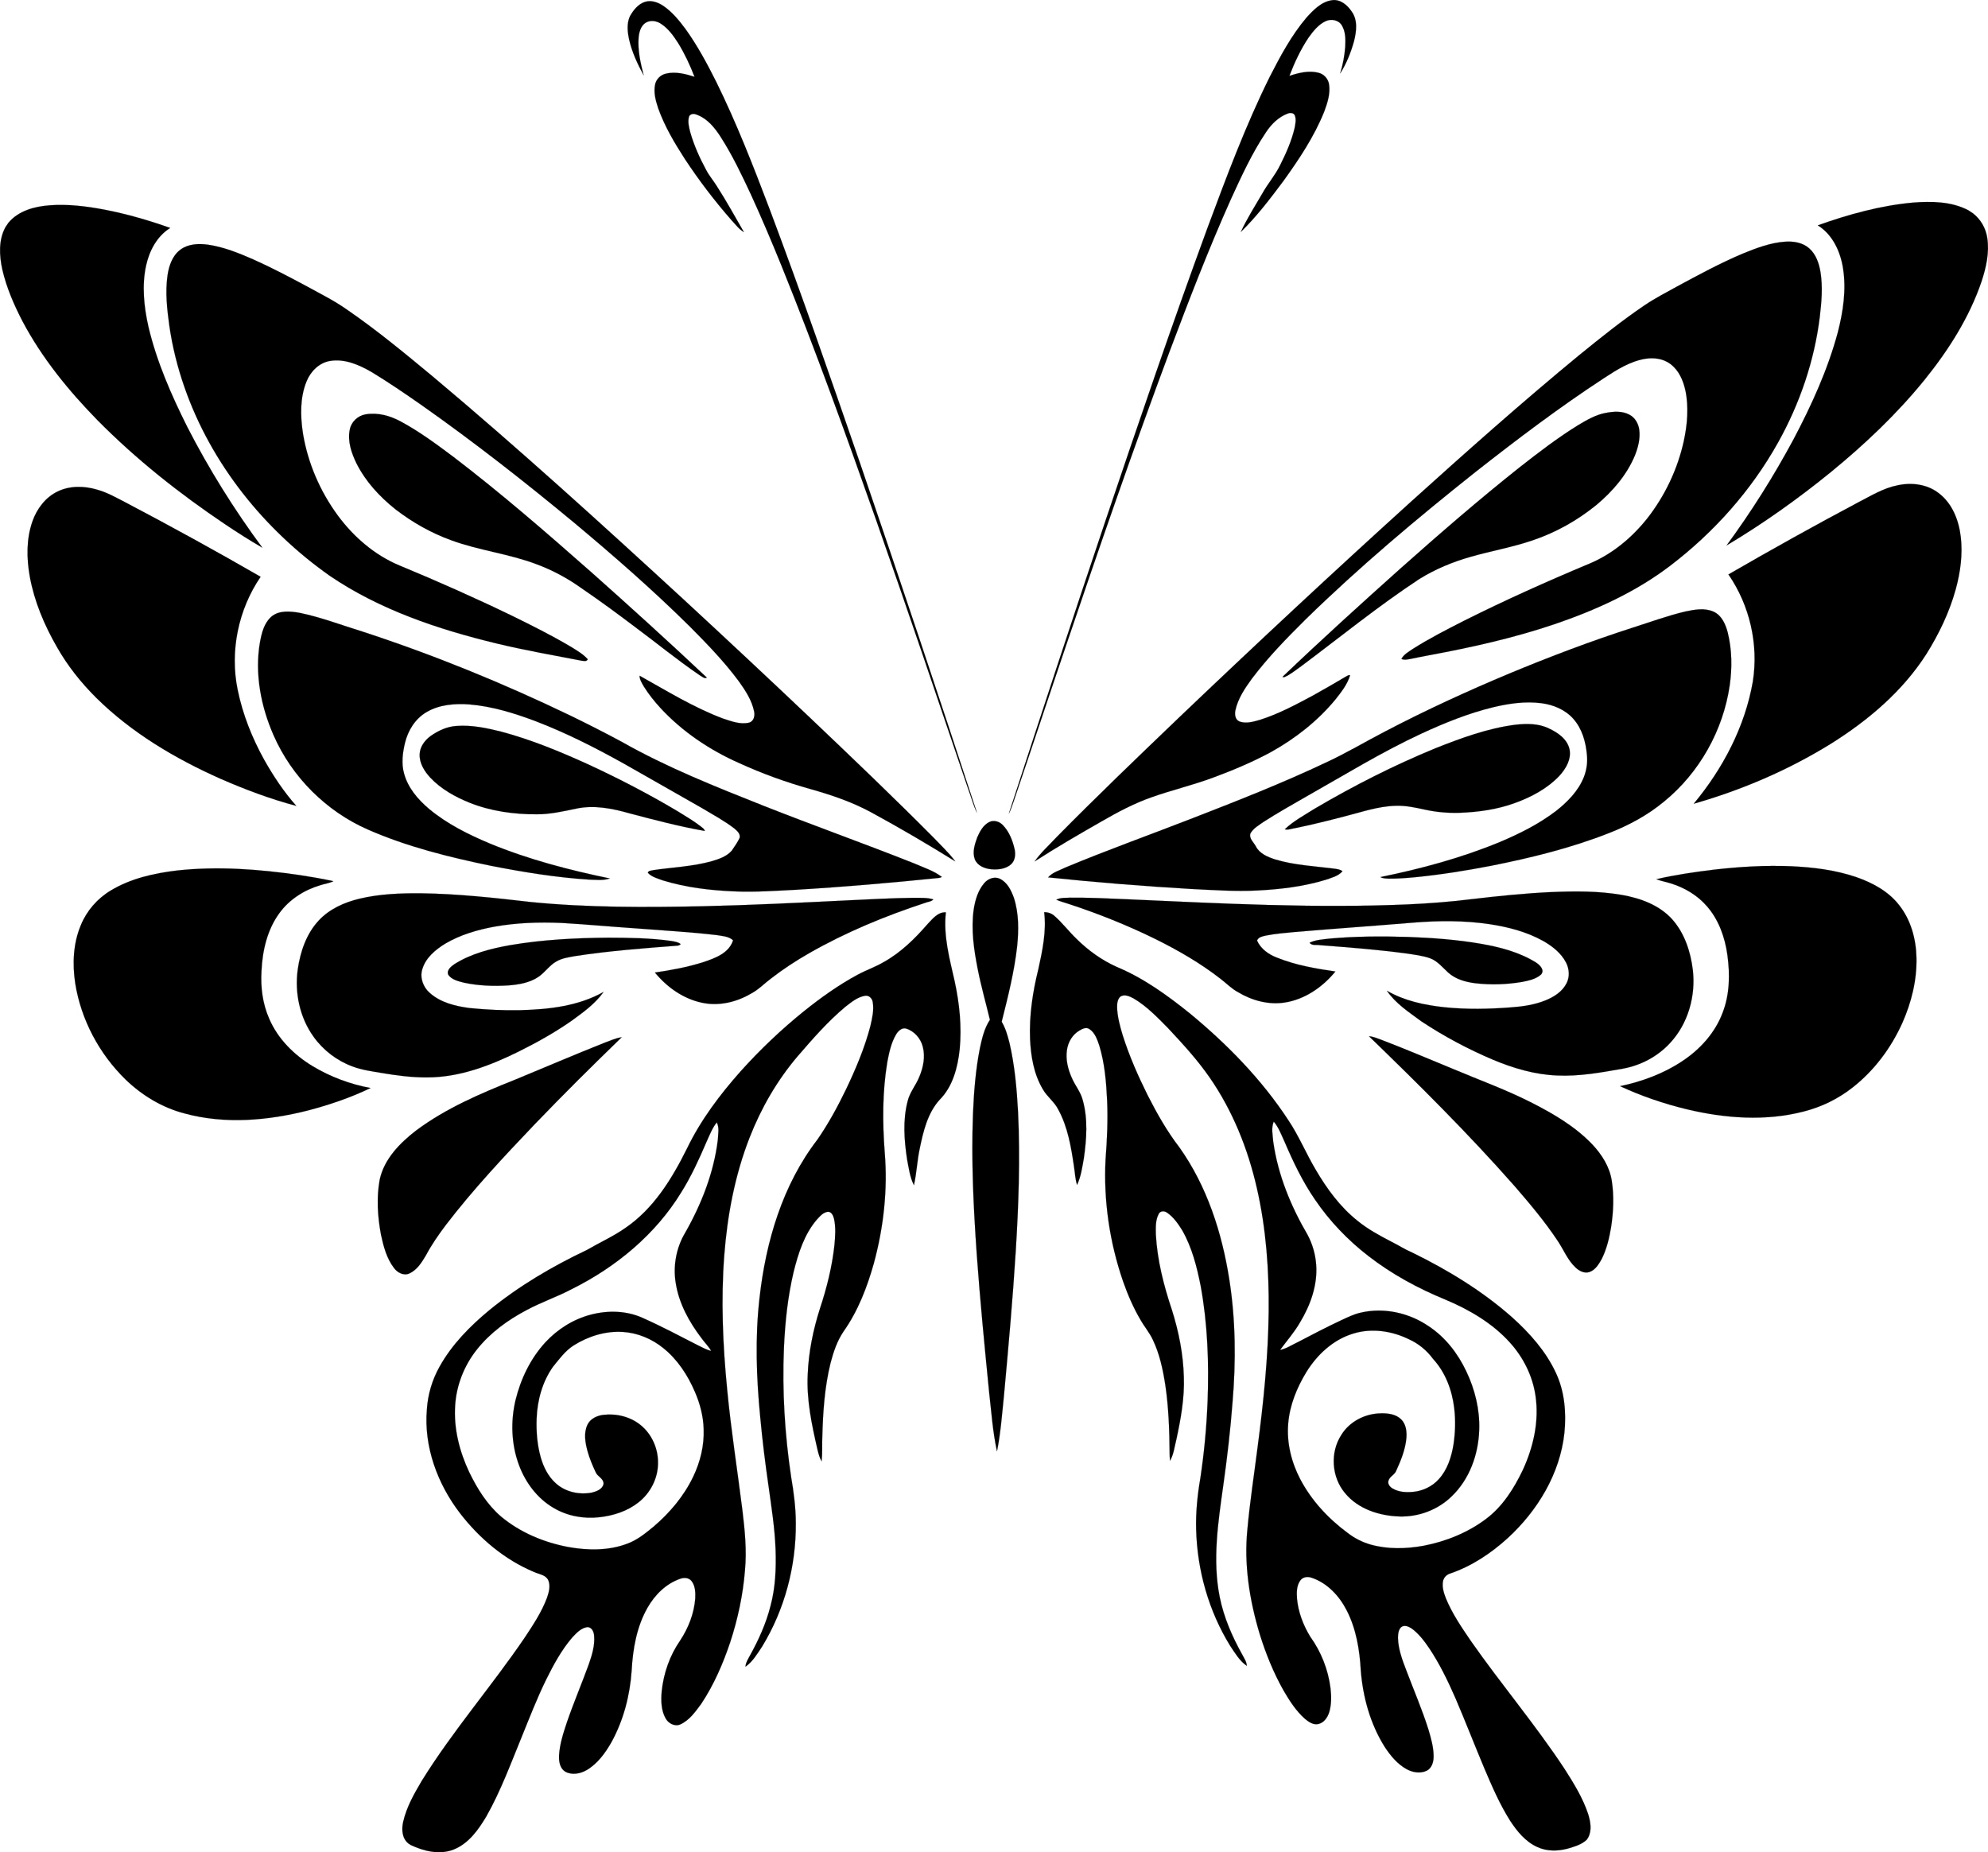
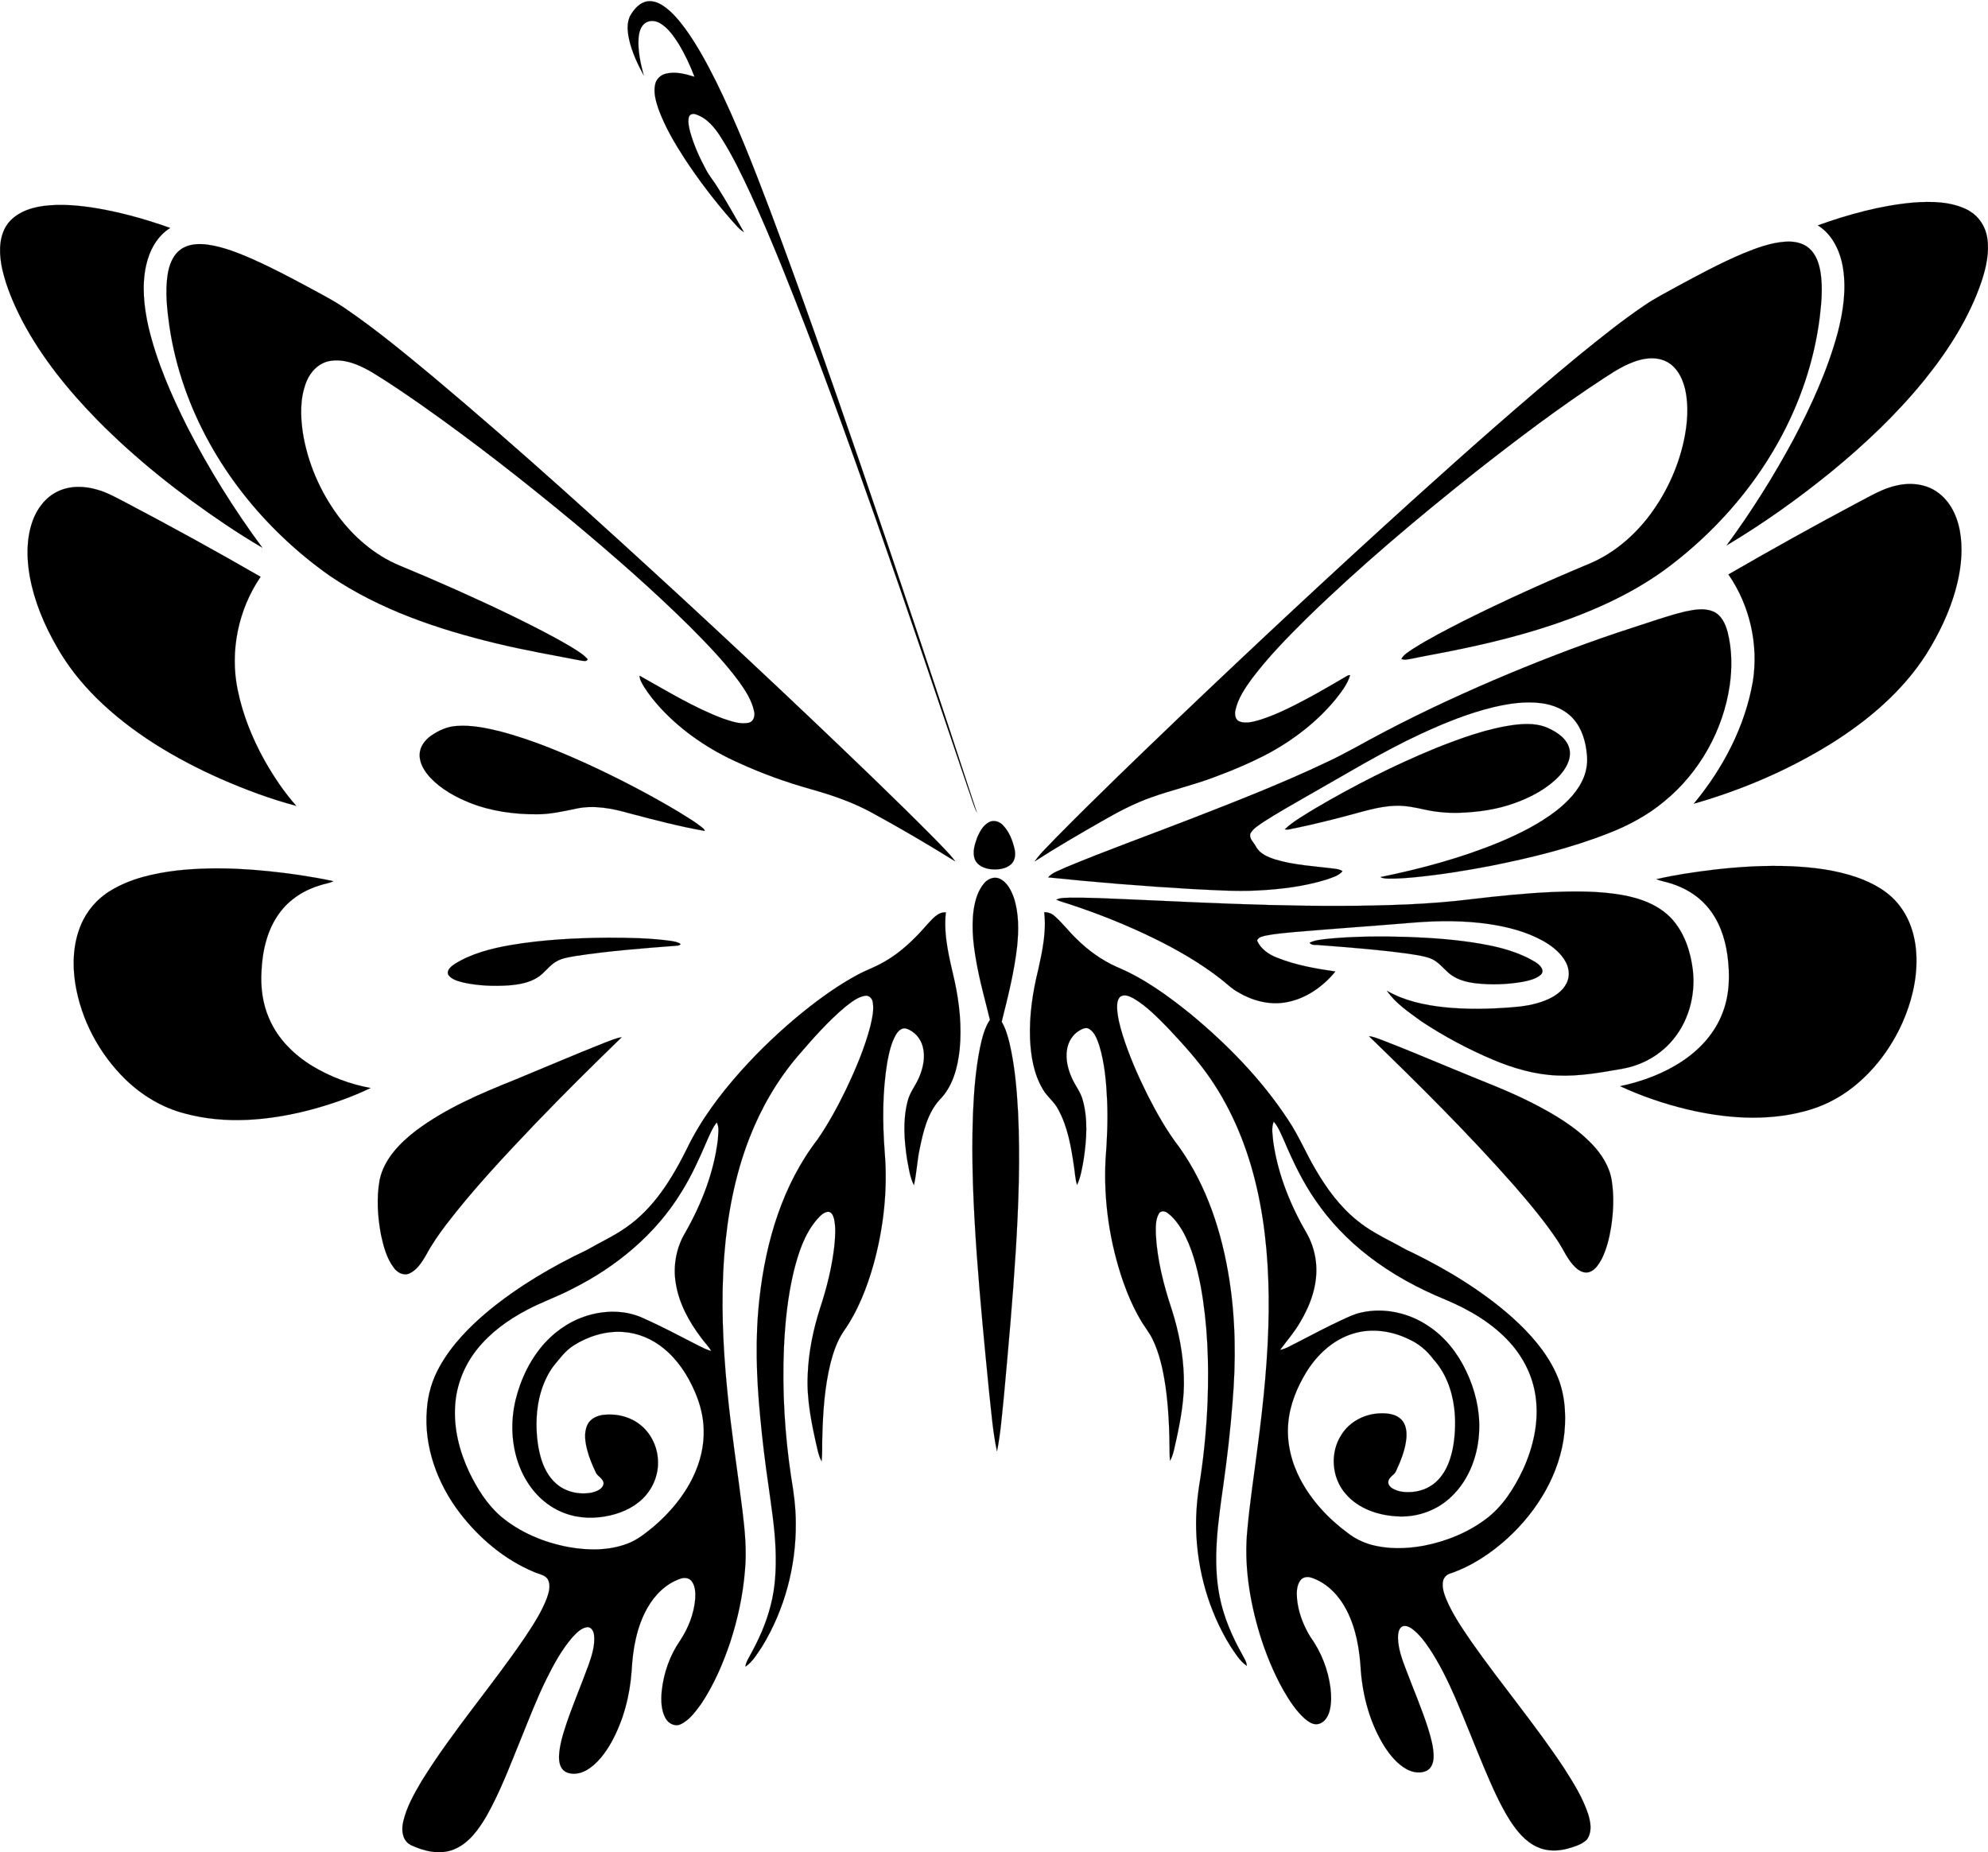
<svg xmlns="http://www.w3.org/2000/svg" enable-background="new 165.558 222.751 1715.326 1598.218" version="1.1" viewBox="165.56 222.75 1715.3 1598.2" xml:space="preserve">
  <g stroke="#000" stroke-width=".094">
    <path d="m170.26 418.78 2.478-3.696c8.668-10.49 22.634-14.227 35.68-15.173 15.931-1.192 31.91 0.815 47.54 3.791 19.208 3.726 38.052 9.181 56.471 15.737-11.364 6.986-17.977 19.564-20.788 32.27-3.871 17.45-1.881 35.602 1.953 52.871 7.133 30.146 19.636 58.728 33.448 86.346 18.699 36.491 40.475 71.408 64.863 104.37-10.989-6.343-21.678-13.206-32.225-20.264-39.296-26.4-76.62-55.956-109.93-89.657-25.011-25.529-47.872-53.602-64.684-85.276-7.403-14.244-13.889-29.137-17.5-44.836-2.638-12.013-3.406-25.325 2.687-36.482z" />
    <path d="m310.12 460.23c1.269-8.251 4.197-17.038 11.233-22.146 6.686-4.945 15.514-5.275 23.452-4.24 13.671 1.965 26.588 7.192 39.164 12.695 15.988 7.129 31.485 15.314 46.913 23.584 11.666 6.447 23.655 12.376 34.541 20.131 25.608 17.634 49.588 37.5 73.51 57.327 74.014 62.107 145.51 127.13 216.6 192.53 36.733 33.94 73.272 68.098 109.55 102.52 35.776 34.057 71.558 68.141 106.33 103.23 6.243 6.58 12.967 12.785 18.371 20.115-23.931-14.873-48.239-29.132-73.003-42.565-16.35-8.816-34.002-14.774-51.823-19.797-21.164-5.927-41.885-13.412-61.862-22.565-25.164-11.149-48.505-26.83-67.301-47.013-5.402-5.86-10.429-12.082-14.647-18.847-1.679-2.919-3.68-5.897-3.726-9.384 23.575 13.106 46.681 27.486 72.052 36.979 7.147 2.323 14.822 5.312 22.412 3.49 4.066-1.091 5.154-5.839 4.384-9.486-1.939-9.751-7.545-18.252-13.239-26.21-12.522-16.88-27.147-32.041-41.937-46.902-31.672-31.378-65.256-60.751-99.453-89.332-43.075-35.759-87.198-70.294-133-102.51-13.924-9.706-27.953-19.29-42.47-28.094-10.701-6.162-23.063-11.643-35.688-9.583-9.517 1.482-16.966 9.057-20.458 17.732-5.721 14.103-5.333 29.796-3.127 44.59 4.188 25.668 14.784 50.215 30.189 71.147 13.688 18.481 31.74 34.133 53.11 43.039 32.813 13.567 65.282 27.987 97.252 43.458 17.18 8.422 34.332 16.993 50.799 26.767 5.079 3.163 10.41 6.183 14.432 10.709-0.974 2.261-3.617 1.355-5.495 1.193-24.52-4.746-49.146-9.009-73.438-14.903-50.309-12.16-100.47-28.999-143.6-58.273-56.61-39.883-102.19-96.524-125.21-162.15-6.086-17.358-10.615-35.297-13.237-53.512-2.03-14.447-3.657-29.189-1.577-43.734z" />
    <path d="m193.6 672.5c3.799-10.804 11.254-20.723 21.759-25.709 10.608-5.157 23.093-4.818 34.201-1.49 8.675 2.432 16.524 6.958 24.49 11.058 39.188 20.597 78.011 41.937 116.37 64.06-19.244 28.153-26.717 64.195-19.784 97.639 4.326 21.151 12.43 41.426 22.877 60.287 7.933 14.082 16.946 27.647 27.696 39.753-22.45-5.947-44.255-14.17-65.521-23.464-39.099-17.408-76.658-39.681-107.23-69.928-13.042-13.016-24.648-27.561-33.728-43.615-10.905-18.915-19.557-39.377-23.48-60.932-2.779-15.755-3.061-32.413 2.355-47.66z" />
-     <path d="m467.36 593.47c1.246-6.761 6.997-12.128 13.74-13.206 10.466-1.785 21.22 1.246 30.39 6.261 15.951 8.585 30.538 19.422 45.019 30.236 41.305 31.502 80.553 65.587 119.5 99.94 33.524 29.802 66.755 59.95 99.419 90.693-2.047 1.385-4.221-1.12-6.016-1.926-19.575-13.326-37.876-28.41-56.9-42.486-14.927-11.245-29.967-22.338-45.426-32.844-12.007-8.578-25.103-15.622-38.977-20.696-23.691-8.946-49.178-11.728-72.948-20.449-17.432-6.268-33.754-15.486-48.4-26.808-13.605-10.792-25.703-23.922-33.56-39.518-4.376-8.953-7.881-19.151-5.843-29.197z" />
    <path d="m708.43 257c-1.431-6.557-2.254-13.754 0.58-20.065 2.967-5.343 7.135-10.735 13.222-12.614 5.346-1.617 11.004 0.43 15.482 3.395 7.866 5.273 13.877 12.757 19.472 20.287 10.198 14.24 18.528 29.706 26.343 45.346 17.564 35.634 31.988 72.702 46.067 109.82 27.32 72.679 52.816 146.01 78.09 219.43 34.326 100.18 67.837 200.64 100.77 301.28-3.242-6.567-4.999-13.788-7.598-20.634-26.271-77.441-52.3-154.97-79.456-232.12-25.918-73.388-52.276-146.67-81.456-218.84-8.451-20.798-17.189-41.474-26.551-61.882-7.763-16.652-15.706-33.305-25.583-48.833-5.334-8.475-12.081-16.91-21.938-20.182-2.244-0.818-5.336-0.194-5.944 2.456-1.031 4.269 0.098 8.673 1.138 12.814 3.214 11.388 8.11 22.242 13.714 32.632 2.561 4.979 6.256 9.238 9.209 13.974 8.335 12.943 15.723 26.454 23.439 39.764-4.151-2.446-7.059-6.369-10.293-9.825-14.763-16.806-28.381-34.637-40.681-53.32-8.949-13.823-17.428-28.15-22.98-43.718-2.139-6.49-4.099-13.462-2.698-20.312 0.858-4.746 4.792-8.55 9.462-9.573 8.214-1.946 16.718 0.239 24.572 2.746-3.833-9.997-8.382-19.752-13.975-28.882-4.075-6.331-8.552-12.763-14.982-16.892-3.904-2.653-9.394-3.407-13.466-0.708-4.134 2.863-5.404 8.116-5.834 12.835-0.821 10.959 1.657 21.829 4.393 32.367-5.268-9.743-10.051-19.884-12.518-30.734z" />
-     <path d="m389.88 776.86c1.462-7.856 3.483-16.349 9.682-21.898 6.724-5.81 16.345-4.863 24.468-3.439 18.493 3.788 36.182 10.624 54.19 16.158 61.472 20.076 121.49 44.583 179.74 72.639 14.859 7.215 29.582 14.724 44.128 22.548 38.849 22.019 80.46 38.534 121.89 54.999 43.313 17.102 87.2 32.735 130.48 49.914 8.043 3.573 16.722 6.213 23.77 11.647-0.947 0.497-1.921 0.783-2.948 0.877-40.875 4.155-81.821 7.733-122.84 10.151-17.608 0.874-35.235 2.169-52.869 1.412-20.916-0.873-41.947-3.281-62.022-9.466-4.525-1.673-9.595-2.928-13.005-6.55 0.432-2.118 3.355-1.808 5.023-2.375 16.8-2.415 33.936-3.088 50.358-7.706 6.165-1.851 12.727-4.062 17.052-9.096 2.361-3.522 4.891-6.991 6.711-10.839 1.074-3.578-2.264-6.321-4.666-8.377-8.518-6.528-18.002-11.633-27.187-17.128-22.572-12.951-45.238-25.724-67.835-38.619-24.752-13.846-50.142-26.688-76.645-36.844-18.191-6.824-37.011-12.637-56.461-14.297-12.739-0.967-26.296 0.023-37.49 6.701-9.647 5.681-15.882 15.864-18.444 26.582-2.018 8.507-3.178 17.565-0.817 26.13 3.269 12.364 11.903 22.509 21.49 30.621 15.552 13.025 33.917 22.121 52.508 29.947 33.322 13.776 68.351 22.87 103.59 30.177-5.857 1.985-12.156 1.073-18.205 0.956-28.396-1.855-56.55-6.46-84.454-11.921-36.134-7.463-72.253-16.42-106.14-31.282-35.902-15.746-65.45-45.231-81.222-81.132-11.051-25.056-16.488-53.26-11.838-80.492z" />
    <path d="m235.32 1021c5.073-12.382 14.261-22.982 25.744-29.84 17.233-10.444 37.319-14.906 57.117-17.286 35.028-3.837 70.45-1.185 105.22 3.836 9.975 1.534 19.931 3.187 29.794 5.355-3.566 1.871-7.674 2.2-11.433 3.533-13.781 4.09-26.562 12.22-35.081 23.942-10.586 14.393-14.676 32.455-15.51 50.026-0.839 14.004 0.947 28.348 6.686 41.248 7.426 17.317 21.383 31.139 37.326 40.814 15.359 9.271 32.455 15.627 50.078 18.916-17.094 8.261-35.171 14.395-53.51 19.233-34.736 8.86-71.903 12.226-106.88 2.719-19.233-4.982-36.754-15.535-50.976-29.305-22.676-22.098-38.356-51.509-43.389-82.812-2.59-16.809-1.847-34.549 4.816-50.38z" />
    <path d="m527.64 873.67c0.174-6.528 4.415-12.173 9.525-15.899 6.593-4.646 14.251-8.168 22.404-8.639 12.93-0.952 25.784 1.765 38.26 4.866 26.023 6.921 50.989 17.251 75.465 28.385 26.49 12.278 52.46 25.725 77.537 40.704 6.796 4.194 13.68 8.291 19.983 13.202 1.107 0.971 2.569 1.806 2.815 3.416-21.765-3.826-43.168-9.433-64.507-15.08-14.941-4.273-30.809-7.469-46.271-4.193-11.297 2.36-22.642 4.952-34.246 4.915-19.639 0.042-39.496-2.662-57.811-9.966-12.512-5.04-24.663-11.788-33.99-21.688-5.018-5.446-9.407-12.349-9.164-20.023z" />
-     <path d="m422.45 1059.4c2.18-15.357 7.427-30.945 18.192-42.461 9.255-9.928 22.105-15.629 35.121-18.739 17.145-4.098 34.878-4.78 52.434-4.678 32.133 0.374 64.111 3.944 96 7.61 48.818 4.793 97.963 4.591 146.96 3.597 41.688-0.95 83.349-2.989 125-5.062 19.334-0.897 38.659-2.017 58.014-2.226 5.58 0.153 11.322-0.332 16.724 1.362-1.855 1.995-4.837 2.007-7.221 2.997-34.656 11.382-68.564 25.419-100.25 43.559-11.354 6.523-22.356 13.703-32.704 21.743-5.821 4.32-10.844 9.73-17.356 13.07-12.607 7.368-27.848 10.924-42.282 7.726-16.045-3.399-30.145-13.452-40.434-25.995 14.178-2.078 28.349-4.666 42.019-9.058 9.979-3.339 21.955-7.736 25.405-18.774-3.816-3.521-9.282-3.646-14.128-4.498-22.908-2.714-45.95-3.918-68.935-5.745-21.71-1.466-43.391-3.479-65.121-4.753-19.277-0.822-38.701-0.166-57.728 3.236-14.817 2.709-29.561 7.032-42.591 14.743-8.439 5.19-16.782 12.178-19.667 22.031-2.232 7.353 0.774 15.459 6.455 20.399 9.42 8.397 22.201 11.474 34.414 13.063 14.458 1.456 29 2.139 43.537 1.843 24.603-0.64 50.181-3.419 71.99-15.731-7.212 10.202-17.575 17.582-27.556 24.856-14.545 10.151-30.059 18.821-45.935 26.683-24.479 12.076-50.866 22.149-78.532 22.169-13.324 0.122-26.563-1.661-39.676-3.866-8.372-1.446-16.893-2.511-24.873-5.584-13.456-4.926-25.318-14.009-33.631-25.673-11.885-16.538-16.388-37.783-13.645-57.842z" />
+     <path d="m422.45 1059.4z" />
    <path d="m552.46 1064c-1.995-3.902 2.243-7.297 5.099-9.295 14.423-9.125 31.277-13.418 47.931-16.388 28.06-4.811 56.598-6.257 85.044-6.488 18.042 0.079 36.18 0.282 54.085 2.809 2.836 0.529 5.867 0.875 8.244 2.697-0.848 0.888-1.853 1.346-3.029 1.376-29.358 2.256-58.782 4.468-87.901 8.955-5.527 1.026-11.298 1.733-16.242 4.619-6.26 3.448-10.09 9.862-16.084 13.669-7.44 4.849-16.463 6.313-25.151 7.026-12.946 0.833-26.083 0.37-38.787-2.391-4.723-1.252-10.192-2.413-13.208-6.59z" />
    <path d="m493.16 1240.7c3.859-17.988 17.494-31.793 31.608-42.63 25.664-19.142 55.372-31.782 84.926-43.598 25.762-10.614 51.356-21.641 77.264-31.915 4.947-1.74 9.754-4.116 15.011-4.83-25.336 24.562-50.396 49.395-74.836 74.847-26.807 28.139-53.49 56.543-77.115 87.441-6.194 8.272-12.134 16.774-16.967 25.923-3.607 6.045-7.639 12.6-14.295 15.615-4.942 2.201-10.402-0.772-13.323-4.837-6.308-8.297-8.987-18.652-11.158-28.667-2.884-15.561-3.959-31.703-1.115-47.349z" />
-     <path d="m1261.1 289.13c9.133-17.883 18.722-35.798 31.755-51.2 6.01-6.65 13.023-13.915 22.406-15.054 6.977-0.765 12.889 4.317 16.533 9.782 5.423 7.391 4.145 17.236 2.063 25.569-2.715 9.761-6.5 19.359-11.977 27.908 2.376-7.388 3.729-15.101 4.387-22.834 0.362-6.342 0.419-13.215-3.015-18.815-2.845-4.592-9.213-5.706-13.889-3.471-6.267 2.902-10.655 8.532-14.613 13.97-6.946 10.308-12.233 21.644-16.658 33.221 7.98-2.584 16.664-4.817 25.018-2.697 4.762 1.121 8.485 5.266 9.185 10.094 1.244 8.057-1.444 16.055-4.194 23.517-8.652 21.528-21.644 40.966-35.126 59.714-11.446 15.334-23.1 30.673-36.818 44.062 5.346-11.513 12.212-22.296 18.602-33.266 4.708-8.461 11.203-15.798 15.421-24.551 5.115-10.163 9.762-20.688 12.4-31.789 0.647-3.551 1.586-7.412 0.21-10.91-0.987-2.335-3.913-2.478-5.97-1.726-8.19 2.986-14.535 9.435-19.215 16.615-11.91 17.876-20.89 37.487-29.825 56.96-19.379 43.243-36.4 87.477-53.085 131.8-31.636 84.843-61.2 170.44-90.179 256.22-14.873 43.867-29.35 87.88-44.276 131.74-1.285 3.641-2.417 7.361-4.234 10.79 27.514-84.368 55.105-168.71 83.428-252.81 28.527-84.568 57.322-169.05 88.077-252.85 16.341-43.919 32.737-87.958 53.588-129.98z" />
    <path d="m533.9 1438.8c0.815-12.961 4.632-25.643 10.998-36.954 10.62-19.041 26.166-34.781 42.834-48.601 25.613-20.898 54.286-37.795 84.106-51.912 10.966-6.41 22.647-11.606 33.091-18.907 24.598-16.654 40.514-42.752 53.474-68.857 11.779-24.416 28.264-46.244 46.198-66.462 16.913-18.82 35.328-36.308 55.043-52.179 14.404-11.485 29.447-22.289 45.696-31.032 7.26-3.97 15.143-6.644 22.307-10.811 14.972-8.203 27.259-20.336 38.363-33.13 4.277-4.405 8.802-10.437 15.668-9.976-2.291 20.086 3.167 39.924 7.562 59.339 4.176 19.292 6.253 39.2 4.334 58.909-1.684 15.677-5.947 32.166-17.452 43.62-10.266 11.49-13.908 27.034-16.959 41.735-2.298 10.486-2.649 21.302-5.05 31.744-3.527-6.951-4.428-14.838-5.912-22.394-2.477-16.42-3.746-33.51 0.438-49.775 1.759-7.814 7.221-13.952 10.135-21.281 3.429-8.115 5.305-17.343 2.994-26.019-1.796-7.091-7.167-13.303-14.181-15.573-3.861-1.191-7.183 2.095-8.93 5.15-4.253 7.226-5.927 15.578-7.515 23.711-4.286 25.791-4.197 52.132-2.212 78.141 2.64 32.107-0.98 64.592-9.428 95.624-5.821 20.681-13.682 41.102-26.163 58.752-5.518 8.196-8.698 17.682-11.176 27.18-5.103 20.741-6.551 42.174-7.098 63.465-0.292 7.099 0.164 14.231-0.572 21.31-1.917-3.211-2.767-6.863-3.646-10.438-4.878-21.171-9.459-42.733-8.345-64.583 0.753-19.371 4.706-38.523 10.604-56.95 5.813-17.581 10.351-35.666 12.4-54.097 0.718-7.717 1.376-15.631-0.325-23.26-0.665-2.564-2.065-5.935-5.163-6.001-4.109 0.436-6.999 3.868-9.621 6.721-10.915 12.728-16.073 29.134-20.06 45.122-5.116 21.551-7.409 43.67-8.396 65.761-1.56 37.189 0.734 74.518 6.239 111.31 2.233 13.066 4 26.253 4.006 39.535 0.361 37.357-9.612 74.902-29.115 106.82-4.176 6.158-8.026 12.943-14.274 17.254 0.136-3.292 1.984-6.086 3.467-8.908 7.623-13.671 14.212-28.046 18.07-43.266 4.322-15.931 5.002-32.571 4.436-48.986-0.692-18.473-3.602-36.761-6.13-55.045-2.855-19.646-5.296-39.353-7.113-59.11-3.354-34.186-4.529-68.731-0.605-102.93 5.441-48.528 19.834-97.461 49.991-136.6 9.537-13.796 17.534-28.601 24.841-43.687 8.275-17.447 15.873-35.336 20.77-54.048 1.542-6.755 3.282-13.787 2.091-20.738-0.447-3.285-3.368-6.29-6.845-5.539-6.559 1.165-11.852 5.648-16.959 9.604-15.189 12.728-28.232 27.75-41.155 42.72-17.594 20.699-31.347 44.539-41.242 69.809-12.748 32.507-19.292 67.162-21.95 101.89-2.956 38.517-1.258 77.239 2.509 115.64 3.308 34.794 8.796 69.315 13.124 103.99 2.112 17.306 3.862 34.792 2.221 52.22-1.686 20.997-6.134 41.731-12.663 61.745-6.226 18.592-14.09 36.772-24.948 53.15-5.018 6.785-10.187 14.264-18.1 17.88-4.893 2.198-10.52-0.936-12.85-5.399-3.852-6.988-3.881-15.314-3.262-23.062 1.631-15.616 6.948-30.966 15.927-43.895 7.119-10.782 11.998-23.27 13.026-36.209 0.238-5.186 0.097-11.011-3.307-15.254-2.384-2.874-6.563-3.015-9.814-1.775-12.167 4.232-21.79 13.866-28.066 24.9-9.405 16.473-12.681 35.622-13.707 54.34-1.485 21.505-7.052 42.922-17.5 61.85-5.332 9.319-11.956 18.483-21.4 23.987-5.497 3.154-12.75 4.528-18.491 1.221-4.497-2.846-5.403-8.606-5.244-13.495 0.48-9.875 3.593-19.37 6.678-28.678 5.792-16.92 12.814-33.378 18.925-50.181 2.808-8.05 5.505-16.547 4.645-25.178-0.266-3.284-2.258-7.497-6.162-7.043-5.294 0.822-9.118 5.108-12.622 8.791-9.377 10.918-16.282 23.698-22.635 36.534-7.912 16.15-14.391 32.946-21.153 49.59-9.465 23.03-18.061 46.558-30.375 68.269-6.827 11.568-15.308 23.484-28.22 28.649-12.16 4.815-25.786 1.472-37.15-3.918l-1.994-1.336c-5.511-4.476-5.885-12.288-4.405-18.699 2.872-12.618 9.374-24.006 15.872-35.048 26.893-43.444 60.64-82.063 89.297-124.28 7.13-10.799 14.355-21.739 18.914-33.912 1.654-4.838 3.249-10.415 1.023-15.338-2.302-4.54-7.92-4.96-12.084-6.884-25.545-10.634-47.362-29.11-64.138-50.924-19.354-25.312-31.18-57.329-28.437-89.439m24.365-3.339c-1.339 19.833 3.728 39.662 12.14 57.52 6.846 14.159 15.392 27.918 27.406 38.282 16.695 13.959 37.461 22.545 58.765 26.448 16.584 2.918 34.198 3.059 50.141-2.964 8.6-3.132 15.796-8.999 22.777-14.745 13.975-11.905 26.092-26.283 34.094-42.89 6.178-12.809 9.678-27.065 9.126-41.328-0.319-10.964-3.096-21.746-7.434-31.781-6.154-14.454-15.009-28.094-27.349-38.027-9.854-8.001-22.097-13.174-34.809-13.966-14.961-1.011-29.941 3.683-42.536 11.589-7.386 4.68-12.524 11.878-17.969 18.546-9.174 12.968-13.43 28.872-14.063 44.616-0.4 11.157 0.49 22.456 3.492 33.244 2.397 8.457 6.456 16.752 13.128 22.656 8.293 7.509 20.327 10.086 31.157 7.955 4.057-1.06 9.185-2.909 10.009-7.605 0.078-4.679-5.404-6.199-6.87-10.118-2.742-5.823-5.254-11.792-6.964-18.006-1.967-7.338-3.458-15.585-0.096-22.757 2.473-5.252 8.235-7.903 13.739-8.572 11.344-1.317 23.399 1.587 32.286 8.928 9.474 7.723 14.885 19.91 14.858 32.074 0.211 13.263-6.328 26.252-16.719 34.408-9.61 7.692-21.757 11.553-33.858 12.904-13.602 1.561-27.788-1.038-39.588-8.092-13.839-8.072-23.951-21.544-29.569-36.385-6.819-17.97-7.568-37.974-3.159-56.604 4.47-18.288 12.912-35.84 25.699-49.781 10.59-11.453 24.344-20.1 39.505-23.986 14.715-3.813 30.883-3.401 44.812 3.047 16.276 7.238 31.989 15.64 47.85 23.731 3.543 1.701 7.013 3.726 10.911 4.556-2.378-4.158-5.911-7.489-8.655-11.388-10.446-13.816-19.113-29.569-21.857-46.866-2.55-15 0.374-30.893 8.242-43.942 14.002-24.66 24.611-51.714 28.038-79.996 0.187-4.931 1.479-10.397-0.95-14.963-3.976 5.016-6.218 11.073-8.859 16.827-6.38 14.853-13.085 29.633-21.678 43.351-22.291 36.56-56.462 64.711-94.534 83.651-12.636 6.675-26.252 11.272-38.844 18.025-16.238 8.546-31.484 19.563-42.966 34.018-10.993 13.723-17.753 30.813-18.854 48.386z" />
    <path d="m1008.8 945.16c2.218-5.051 5.096-10.441 10.209-13.057 3.91-2.062 8.771-0.585 11.726 2.478 5.502 5.602 8.454 13.179 10.207 20.71 1.062 4.612 0.579 10.164-3.254 13.421-4.675 3.921-11.216 4.593-17.078 4.034-5.526-0.574-11.702-3.016-13.921-8.525-2.358-6.288-0.048-13.058 2.111-19.062z" />
    <path d="m1005.7 1007.6c1.241-8.101 3.619-16.427 9.04-22.773 3.085-3.723 8.488-6 13.168-3.983 6.63 2.951 10.046 9.96 12.398 16.436 4.426 13.476 4.257 27.954 2.877 41.92-2.468 22.074-7.945 43.66-13.351 65.161 3.361 5.6 5.123 11.97 6.724 18.256 4.58 19.623 6.321 39.763 7.402 59.846 1.922 40.004 0.449 80.081-2.009 120.03-2.595 41.588-6.354 83.081-10.164 124.58-1.671 15.999-2.821 32.118-5.981 47.914-3.642-16.586-4.803-33.605-6.73-50.45-3.944-39.879-7.874-79.761-10.747-119.73-2.808-40.298-4.798-80.721-3.222-121.11 0.782-18.966 2.264-37.969 5.969-56.626 1.835-8.413 3.779-17.078 8.626-24.363-3.483-14.578-7.638-29.052-10.518-43.792-3.33-16.835-5.858-34.167-3.482-51.307z" />
    <path d="m1058.3 966c5.383-7.672 12.424-13.992 18.796-20.821 34.51-35.015 70.007-69.043 105.51-103.06 66.045-63.007 132.81-125.27 200.46-186.54 47.721-43.05 95.737-85.806 145.38-126.64 18.159-14.735 36.39-29.433 55.763-42.547 9.046-6.204 18.86-11.147 28.428-16.495 18.5-10.016 37.065-20.023 56.451-28.254 11.786-4.813 23.942-9.461 36.761-10.356 7.26-0.503 15.128 0.762 20.74 5.752 5.942 5.199 8.515 13.087 9.764 20.654 1.973 12.699 0.893 25.627-0.617 38.314-4.675 38.135-17.334 75.144-36.073 108.63-23.107 41.37-55.273 77.45-92.904 106.15-29.956 22.887-64.733 38.581-100.26 50.64-34.931 11.811-71.004 19.847-107.22 26.571-5.314 1.013-10.63 2.012-15.908 3.133-2.85 0.534-5.864 1.367-8.646 0.2 2.082-3.95 6.178-6.128 9.729-8.587 14.268-9.073 29.355-16.764 44.412-24.429 35.532-17.789 71.819-34.048 108.48-49.385 19.588-8.299 36.403-22.322 49.552-38.921 15.253-19.487 26.136-42.422 31.477-66.591 3.09-14.434 4.456-29.566 1.325-44.112-1.912-8.553-5.717-17.207-12.954-22.539-6.09-4.564-14.086-5.602-21.436-4.461-13.199 2.108-24.702 9.446-35.681 16.629-38.348 25.062-74.928 52.731-110.94 81.022-50.567 40.167-100.09 81.806-146.33 126.94-16.438 16.298-32.694 32.934-46.654 51.445-6.006 8.278-11.986 17.055-14.194 27.192-0.749 3.507-0.328 8.159 3.473 9.744 5.73 2.119 11.94 0.202 17.585-1.359 15.969-5.055 30.821-12.989 45.532-20.873 9.634-5.304 19.134-10.855 28.611-16.445 1.141-0.571 2.314-1.603 3.744-1.186-2.394 7.99-7.736 14.63-12.822 21.069-15.276 18.461-34.456 33.462-55.331 45.1-15.93 8.608-32.661 15.68-49.637 21.95-17.556 6.579-35.878 10.852-53.538 17.12-14.987 5.279-29.082 12.71-42.808 20.652-19.562 11.17-39.072 22.459-58.006 34.687z" />
    <path d="m1069.9 979.77c3.952-4.478 10.08-6.04 15.282-8.646 35.346-14.747 71.429-27.628 107.12-41.52 39.689-15.388 79.392-30.923 117.89-49.168 17.194-7.978 33.473-17.736 50.292-26.447 35.062-18.345 71.039-34.896 107.54-50.158 34.858-14.485 70.195-27.889 106.13-39.459 15.13-4.81 30.08-10.32 45.551-13.987 7.925-1.658 16.638-3.306 24.337 0.133 7.023 3.191 10.343 10.773 12.2 17.809 3.721 14.906 3.923 30.535 1.763 45.701-5.63 38.879-26.141 75.441-56.603 100.29-14.161 11.769-30.544 20.603-47.665 27.269-32.884 12.942-67.353 21.368-101.96 28.256-21.48 4.117-43.086 7.597-64.836 9.764-7.637 0.708-15.283 1.337-22.94 1.249-2.496-0.12-5.148-0.043-7.36-1.322 35.228-7.206 70.161-16.596 103.41-30.41 16.842-7.13 33.387-15.398 47.965-26.55 10.018-7.816 19.336-17.28 24.128-29.261 2.437-6.168 3.38-12.927 2.639-19.527-0.99-11.077-4.221-22.44-11.777-30.888-6.992-7.889-17.276-12.122-27.574-13.426-13.772-1.779-27.722 0.247-41.137 3.414-21.627 5.199-42.324 13.609-62.47 22.919-34.287 15.914-66.496 35.786-99.367 54.348-12.357 7.139-24.833 14.077-36.823 21.835-4.023 2.877-8.7 5.436-11.18 9.89-1.428 4.412 2.957 7.712 4.745 11.295 3.31 6.324 10.384 9.115 16.807 11.206 16.54 4.959 33.903 5.726 50.932 7.907 2.395 0.378 4.966 0.62 6.948 2.189-3.644 4.287-9.45 5.584-14.524 7.408-19.044 5.799-38.955 8.187-58.777 9.202-19.062 0.995-38.132-0.387-57.167-1.3-41.239-2.397-82.439-5.732-123.52-10.011z" />
    <path d="m1061.4 1059.4c3.555-16.205 7.169-32.876 5.125-49.547 3.34-0.097 6.571 1.081 9.033 3.37 6.816 6.013 12.3 13.349 18.874 19.634 10.046 9.996 21.756 18.387 34.697 24.208 23.234 9.663 43.782 24.591 63.282 40.274 32.15 26.57 61.729 56.798 84.65 91.785 9.146 13.583 15.346 28.814 23.695 42.849 9.558 16.363 20.957 32.009 35.857 43.922 9.006 7.433 19.349 12.981 29.664 18.354 5.884 2.896 11.377 6.555 17.456 9.088 30.995 15.166 60.842 33.282 86.728 56.231 15.059 13.597 28.941 29.15 37.542 47.712 7.559 16.058 9.089 34.323 7.359 51.811-3.741 35.162-23.152 67.175-48.886 90.785-14.488 13.174-31.185 24.29-49.811 30.597-3.067 0.966-5.534 3.586-6.069 6.791-0.897 4.984 0.743 9.973 2.504 14.584 5.445 13.232 13.572 25.12 21.616 36.881 26.083 37.311 55.617 72.131 80.697 110.17 7.907 12.378 15.782 25.037 20.44 39.066 2.019 6.578 3.448 14.181-0.101 20.518l-1.069 1.595c-4.44 4.343-10.643 5.928-16.397 7.705-8.562 2.303-18.001 2.465-26.176-1.305-10.334-4.627-17.711-13.737-23.731-23.021-8.992-14.262-15.637-29.816-22.23-45.286-8.357-19.951-16.18-40.123-24.695-60-6.599-15.102-13.812-30.024-23.027-43.738-4.225-6.107-8.786-12.198-14.869-16.576-2.572-1.712-6.321-3.358-9.083-1.105-2.438 2.435-2.703 6.098-2.703 9.348 0.253 9.752 3.772 18.997 7.219 27.989 6.4 16.979 13.614 33.66 19.073 50.983 2.28 7.68 4.546 15.543 4.453 23.619-0.075 4.476-1.535 9.493-5.718 11.782-5.537 2.801-12.291 1.669-17.553-1.22-8.088-4.458-14.088-11.814-19.052-19.44-12.323-19.709-18.683-42.764-20.49-65.825-1.004-17.756-3.954-35.805-12.165-51.77-6.367-12.43-16.649-23.547-30.13-28.094-3.378-1.265-7.75-0.849-9.927 2.327-3.229 4.493-3.213 10.343-2.838 15.638 1.089 11.685 5.362 22.964 11.494 32.925 9.323 12.978 15.361 28.27 17.388 44.123 0.804 6.955 0.966 14.167-1.065 20.932-1.442 4.487-4.452 9.103-9.334 10.189-4.377 1.087-8.424-1.818-11.607-4.434-7.704-6.825-13.315-15.607-18.457-24.423-8.651-15.345-15.305-31.748-20.516-48.544-8.852-29.324-13.803-60.284-10.644-90.912 2.142-23.508 5.764-46.855 8.732-70.267 5.112-38.841 9.165-77.899 9.607-117.1 0.376-35.816-2.205-71.82-10.225-106.79-7.698-33.776-20.823-66.566-40.582-95.136-10.64-15.414-23.355-29.258-36.131-42.902-9.157-9.292-18.366-18.884-29.69-25.571-3.371-1.778-7.803-3.894-11.39-1.507-2.602 2.409-2.817 6.214-2.797 9.525 0.315 8.024 2.434 15.837 4.737 23.484 5.63 17.931 13.244 35.182 21.594 51.999 7.971 15.66 16.644 31.044 27.376 44.991 23.84 33.508 36.756 73.598 43.092 113.91 5.54 35.11 5.788 70.875 2.793 106.24-1.829 23.886-4.599 47.684-7.947 71.395-4.454 31.879-9.511 64.605-3.085 96.577 3.528 17.474 10.695 33.991 19.377 49.489 1.579 3.141 3.853 6.158 3.964 9.82-6.221-4.314-10.112-11.028-14.26-17.179-18.626-30.17-28.572-65.477-29.418-100.87-0.365-14.739 1.133-29.458 3.646-43.965 3.328-22.135 5.4-44.462 6.261-66.831 1.187-33.057-0.011-66.365-5.995-98.943-3.267-16.552-7.499-33.245-15.919-48.002-3.539-5.658-7.471-11.376-13.033-15.201-2.14-1.603-5.653-1.803-7.122 0.8-3.062 5.448-2.698 12-2.619 18.06 1.22 22.211 6.815 43.947 13.835 64.976 5.911 18.697 9.792 38.141 10.303 57.781 0.675 18.21-2.584 36.238-6.417 53.954-1.588 6.195-2.262 12.822-5.452 18.461-0.253-2.156-0.392-4.319-0.38-6.491-0.139-19.728-0.83-39.513-3.729-59.057-2.086-13.304-4.909-26.694-10.786-38.903-2.891-6.212-7.418-11.437-10.756-17.395-6.109-10.427-10.921-21.586-14.908-32.987-11.609-33.688-16.91-69.638-15.074-105.25 1.312-16.865 2.07-33.801 1.339-50.724-0.761-16.016-2.099-32.214-6.814-47.63-1.823-5.183-3.741-11.103-8.651-14.142-2.672-1.707-5.824-0.184-8.227 1.228-6.152 3.449-10.054 10.079-11.001 16.968-1.222 8.27 0.89 16.668 4.277 24.187 2.84 6.539 7.658 12.14 9.399 19.169 4.544 16.372 3.272 33.698 0.872 50.316-1.378 7.66-2.444 15.553-5.798 22.659-1.676-5.132-1.773-10.591-2.659-15.88-2.468-16.847-5.348-34.139-13.636-49.253-3.364-6.673-9.765-11.06-13.363-17.565-7.694-13.019-10.224-28.354-10.897-43.263-0.773-20.129 2.228-40.232 7.056-59.737m202.8 148.78c4.039 28.386 15.149 55.383 29.57 80.026 4.237 7.957 6.792 16.808 7.421 25.801 1.298 17.568-4.924 34.826-13.884 49.683-4.878 8.552-11.45 15.933-17.242 23.837 5.583-1.073 10.351-4.45 15.452-6.798 12.416-6.473 24.833-12.982 37.529-18.918 5.412-2.488 10.805-5.181 16.671-6.462 20.009-4.67 41.696 0.188 58.533 11.726 14.34 9.444 25.194 23.496 32.469 38.919 7.455 15.639 11.722 32.945 11.151 50.32-0.608 21.202-8.306 42.816-23.864 57.657-11.8 11.497-28.351 17.727-44.785 17.244-17.405-0.507-35.812-6.344-47.163-20.212-11.586-13.786-12.998-35.029-3.144-50.142 7.124-11.598 20.551-18.428 34.022-18.608 6.141-0.181 12.953 0.665 17.566 5.153 4.266 4.196 4.977 10.571 4.527 16.253-0.926 9.805-4.632 19.07-8.712 27.941-1.24 3.611-5.559 4.954-6.697 8.645-1.006 2.793 1.17 5.528 3.497 6.834 5.242 3.153 11.637 3.49 17.596 2.934 8.342-0.753 16.442-4.521 22.101-10.756 7.537-8.118 11.028-19.057 12.824-29.783 1.621-10.519 1.97-21.276 0.668-31.852-1.858-15.439-7.575-30.78-18.224-42.336-5.42-7.377-12.661-13.35-21.042-17.065-14.668-7.159-31.993-9.707-47.767-4.835-17.331 5.165-31.323 18.227-40.638 33.399-8.132 13.39-14.258 28.365-15.556 44.096-1.465 16.679 2.709 33.513 10.427 48.257 9.653 18.34 24.094 33.883 40.694 46.153 6.015 4.694 12.92 8.239 20.284 10.274 14.767 4.083 30.43 3.651 45.397 0.935 19.227-3.702 37.9-11.193 53.639-22.963 14.452-10.694 24.287-26.338 31.954-42.338 9.149-19.774 14.203-42.041 11.038-63.81-2.422-17.202-10.486-33.369-22.094-46.206-15.162-16.821-35.147-28.458-55.86-37.141-23.57-9.683-46.202-21.952-66.354-37.614-17.642-13.607-33.24-29.901-45.8-48.324-10.838-15.656-19.06-32.917-26.53-50.384-2.753-5.878-4.992-12.219-9.265-17.213-2.341 5.594-0.87 11.841-0.41 17.675z" />
    <path d="m1077 999.05c3.652-1.91 7.897-1.508 11.881-1.74 16.946-0.174 33.871 0.745 50.788 1.442 80.162 3.615 160.46 7.824 240.69 4.361 18.507-0.849 37.004-2.259 55.396-4.571 22.605-2.653 45.271-5.001 68.019-6.053 20.382-0.845 40.976-1.054 61.142 2.447 15.966 2.78 32.27 8.665 43.4 20.977 10.745 12.006 15.944 28.011 17.851 43.772 2.609 22.455-4.043 46.227-19.558 62.926-10.707 11.7-25.418 19.476-40.996 22.241-18.652 3.293-37.493 6.759-56.511 5.858-19.144-0.733-37.779-6.23-55.35-13.601-21.635-9.193-42.489-20.27-62.063-33.293-10.539-7.787-21.975-15.223-29.45-26.217 15.047 8.749 32.372 12.393 49.508 14.236 19.168 1.99 38.503 1.611 57.689 0.108 10.097-0.732 20.288-2.232 29.722-6.069 7.285-2.966 14.522-7.566 18.12-14.821 2.865-5.604 2.322-12.48-0.582-17.954-4.245-8.143-11.797-13.975-19.607-18.451-14.427-8.057-30.683-12.2-46.927-14.601-21.315-3.115-42.988-3.003-64.431-1.293-34.268 2.865-68.572 5.226-102.83 8.132-8.495 0.819-17.022 1.472-25.397 3.154-2.764 0.675-6.235 1.238-7.327 4.286 3.163 7.08 9.78 11.829 16.846 14.578 16.164 6.597 33.522 9.564 50.722 12.1-10.975 13.446-26.348 24.114-43.764 26.766-13.934 2.145-28.224-1.752-40.174-8.943-5.637-2.996-10.054-7.666-15.09-11.487-17.389-13.57-36.596-24.626-56.322-34.405-24.122-11.859-49.142-21.84-74.662-30.23-3.58-1.232-7.283-2.101-10.733-3.655z" />
-     <path d="m1272.1 806.82c33.468-32.006 67.807-63.102 102.31-93.979 33.479-29.723 67.292-59.101 102.39-86.923 16.346-12.82 32.872-25.495 50.572-36.42 7.466-4.422 15.172-8.984 23.845-10.502 6.721-1.298 14.16-1.765 20.367 1.637 4.845 2.561 7.724 7.802 8.385 13.12 0.941 7.541-1.034 15.102-3.805 22.056-7.031 16.848-19.306 31.012-33.186 42.632-16.417 13.338-35.15 23.883-55.22 30.584-17.413 5.953-35.607 9.083-53.267 14.147-15.59 4.418-30.705 10.695-44.472 19.273-35.268 23.251-68.065 49.927-101.86 75.215-4.773 3.277-9.237 7.207-14.632 9.418l-1.427-0.259z" />
    <path d="m1274.1 938.29c7.643-7.217 17.018-12.225 25.858-17.797 33.501-19.752 68.308-37.377 104.29-52.178 22.241-8.808 44.999-17.186 68.859-20.238 9.663-1.035 19.97-1.218 28.898 3.226 7.765 3.556 15.914 9.234 17.802 18.108 1.654 8.596-3.27 16.769-8.874 22.848-10.414 10.957-24.12 18.203-38.194 23.324-15.352 5.625-31.718 7.897-47.995 8.472-10.096 0.299-20.231-0.619-30.091-2.81-8.036-1.751-16.175-3.51-24.443-3.262-15.707 0.318-30.634 5.723-45.72 9.479-13.713 3.557-27.47 6.965-41.358 9.815-2.991 0.331-6.051 1.879-9.033 1.012z" />
    <path d="m1295.5 1036.2c5.376-2.668 11.534-2.839 17.396-3.592 22.398-2.021 44.922-2.092 67.392-1.418 21.154 0.769 42.326 2.319 63.199 5.933 16.373 2.873 32.882 7.16 47.149 15.977 3.242 2.077 8.077 6.449 4.619 10.476-4.498 4.052-10.705 5.248-16.449 6.418-13.249 2.219-26.838 2.681-40.188 1.136-8.421-1.033-17.085-3.41-23.516-9.226-4.887-4.383-9.089-9.86-15.415-12.259-6.725-2.413-13.887-3.169-20.899-4.257-24.67-3.282-49.497-5.236-74.307-7.106-2.978-0.587-6.938 0.671-8.981-2.083z" />
    <path d="m1734 417.19c26.511-9.45 53.926-17.052 82.04-19.625 16.175-1.232 33.39-1.07 48.078 6.741l3.879 2.6c6.585 5.1 10.924 12.763 12.195 20.96 2.009 12.735-0.927 25.611-4.882 37.671-10.579 31.228-28.594 59.398-49.185 84.926-23.937 29.533-51.713 55.759-81.086 79.807-28.398 23.077-58.299 44.338-89.72 63.089 21.382-29.115 40.696-59.761 57.78-91.589 15.553-29.435 29.494-59.986 38.181-92.218 4.596-17.866 7.417-36.622 4.559-55.007-2.219-14.525-8.943-29.386-21.839-37.356z" />
    <path d="m1346.8 1116.9c3.702 0.17 7.101 1.871 10.579 3.022 20.867 7.968 41.405 16.75 62.064 25.228 22.766 9.626 46.106 17.999 68.141 29.29 18.7 9.549 37.2 20.42 51.817 35.72 8.182 8.663 14.937 19.258 16.799 31.208 2.105 13.401 1.474 27.112-0.587 40.478-1.577 9.357-3.811 18.742-8.081 27.268-2.535 4.501-5.521 9.494-10.695 11.214-4.338 1.39-8.784-1.012-11.85-3.946-6.937-6.48-10.348-15.544-15.604-23.256-11.124-16.738-24.141-32.108-37.263-47.284-39.648-44.983-82.244-87.258-125.32-128.94z" />
    <path d="m1656.9 718.4c37.041-21.424 74.425-42.246 112.22-62.312 10.881-5.6 21.539-12.216 33.726-14.593 11.988-2.619 25.377-1.024 35.298 6.625 11.838 8.813 17.547 23.536 19.201 37.79 1.8 15.292-0.338 30.821-4.413 45.594-5.441 19.612-14.371 38.125-25.103 55.357-20.558 32.268-50.411 57.499-82.582 77.637-36.714 22.715-76.782 39.907-118.27 51.729 25.157-30.257 44.207-66.437 50.989-105.43 5.07-31.971-2.664-65.783-21.064-92.394z" />
    <path d="m1594.7 981.36c16.051-3.724 32.393-6.085 48.743-8.115 22.511-2.62 45.216-4.003 67.87-3.047 18.896 0.868 37.895 3.237 55.868 9.362 13.98 4.844 27.702 12.212 36.936 24.083 10.147 12.736 14.629 29.164 15.008 45.249 0.484 19.466-4.338 38.782-12.192 56.499-9.706 21.52-24.216 41.048-42.857 55.64-12.367 9.757-26.782 16.84-42.048 20.704-33.115 8.67-68.191 5.987-101.17-1.904-19.722-4.756-39.02-11.347-57.42-19.888 18.898-3.982 37.367-10.792 53.522-21.513 15.432-10.146 28.496-24.552 34.993-42.023 6.13-15.827 6.329-33.258 4.027-49.885-2.126-15.113-7.452-30.192-17.624-41.813-8.211-9.537-19.449-16.154-31.419-19.796-4.051-1.319-8.285-1.99-12.233-3.553z" />
  </g>
</svg>